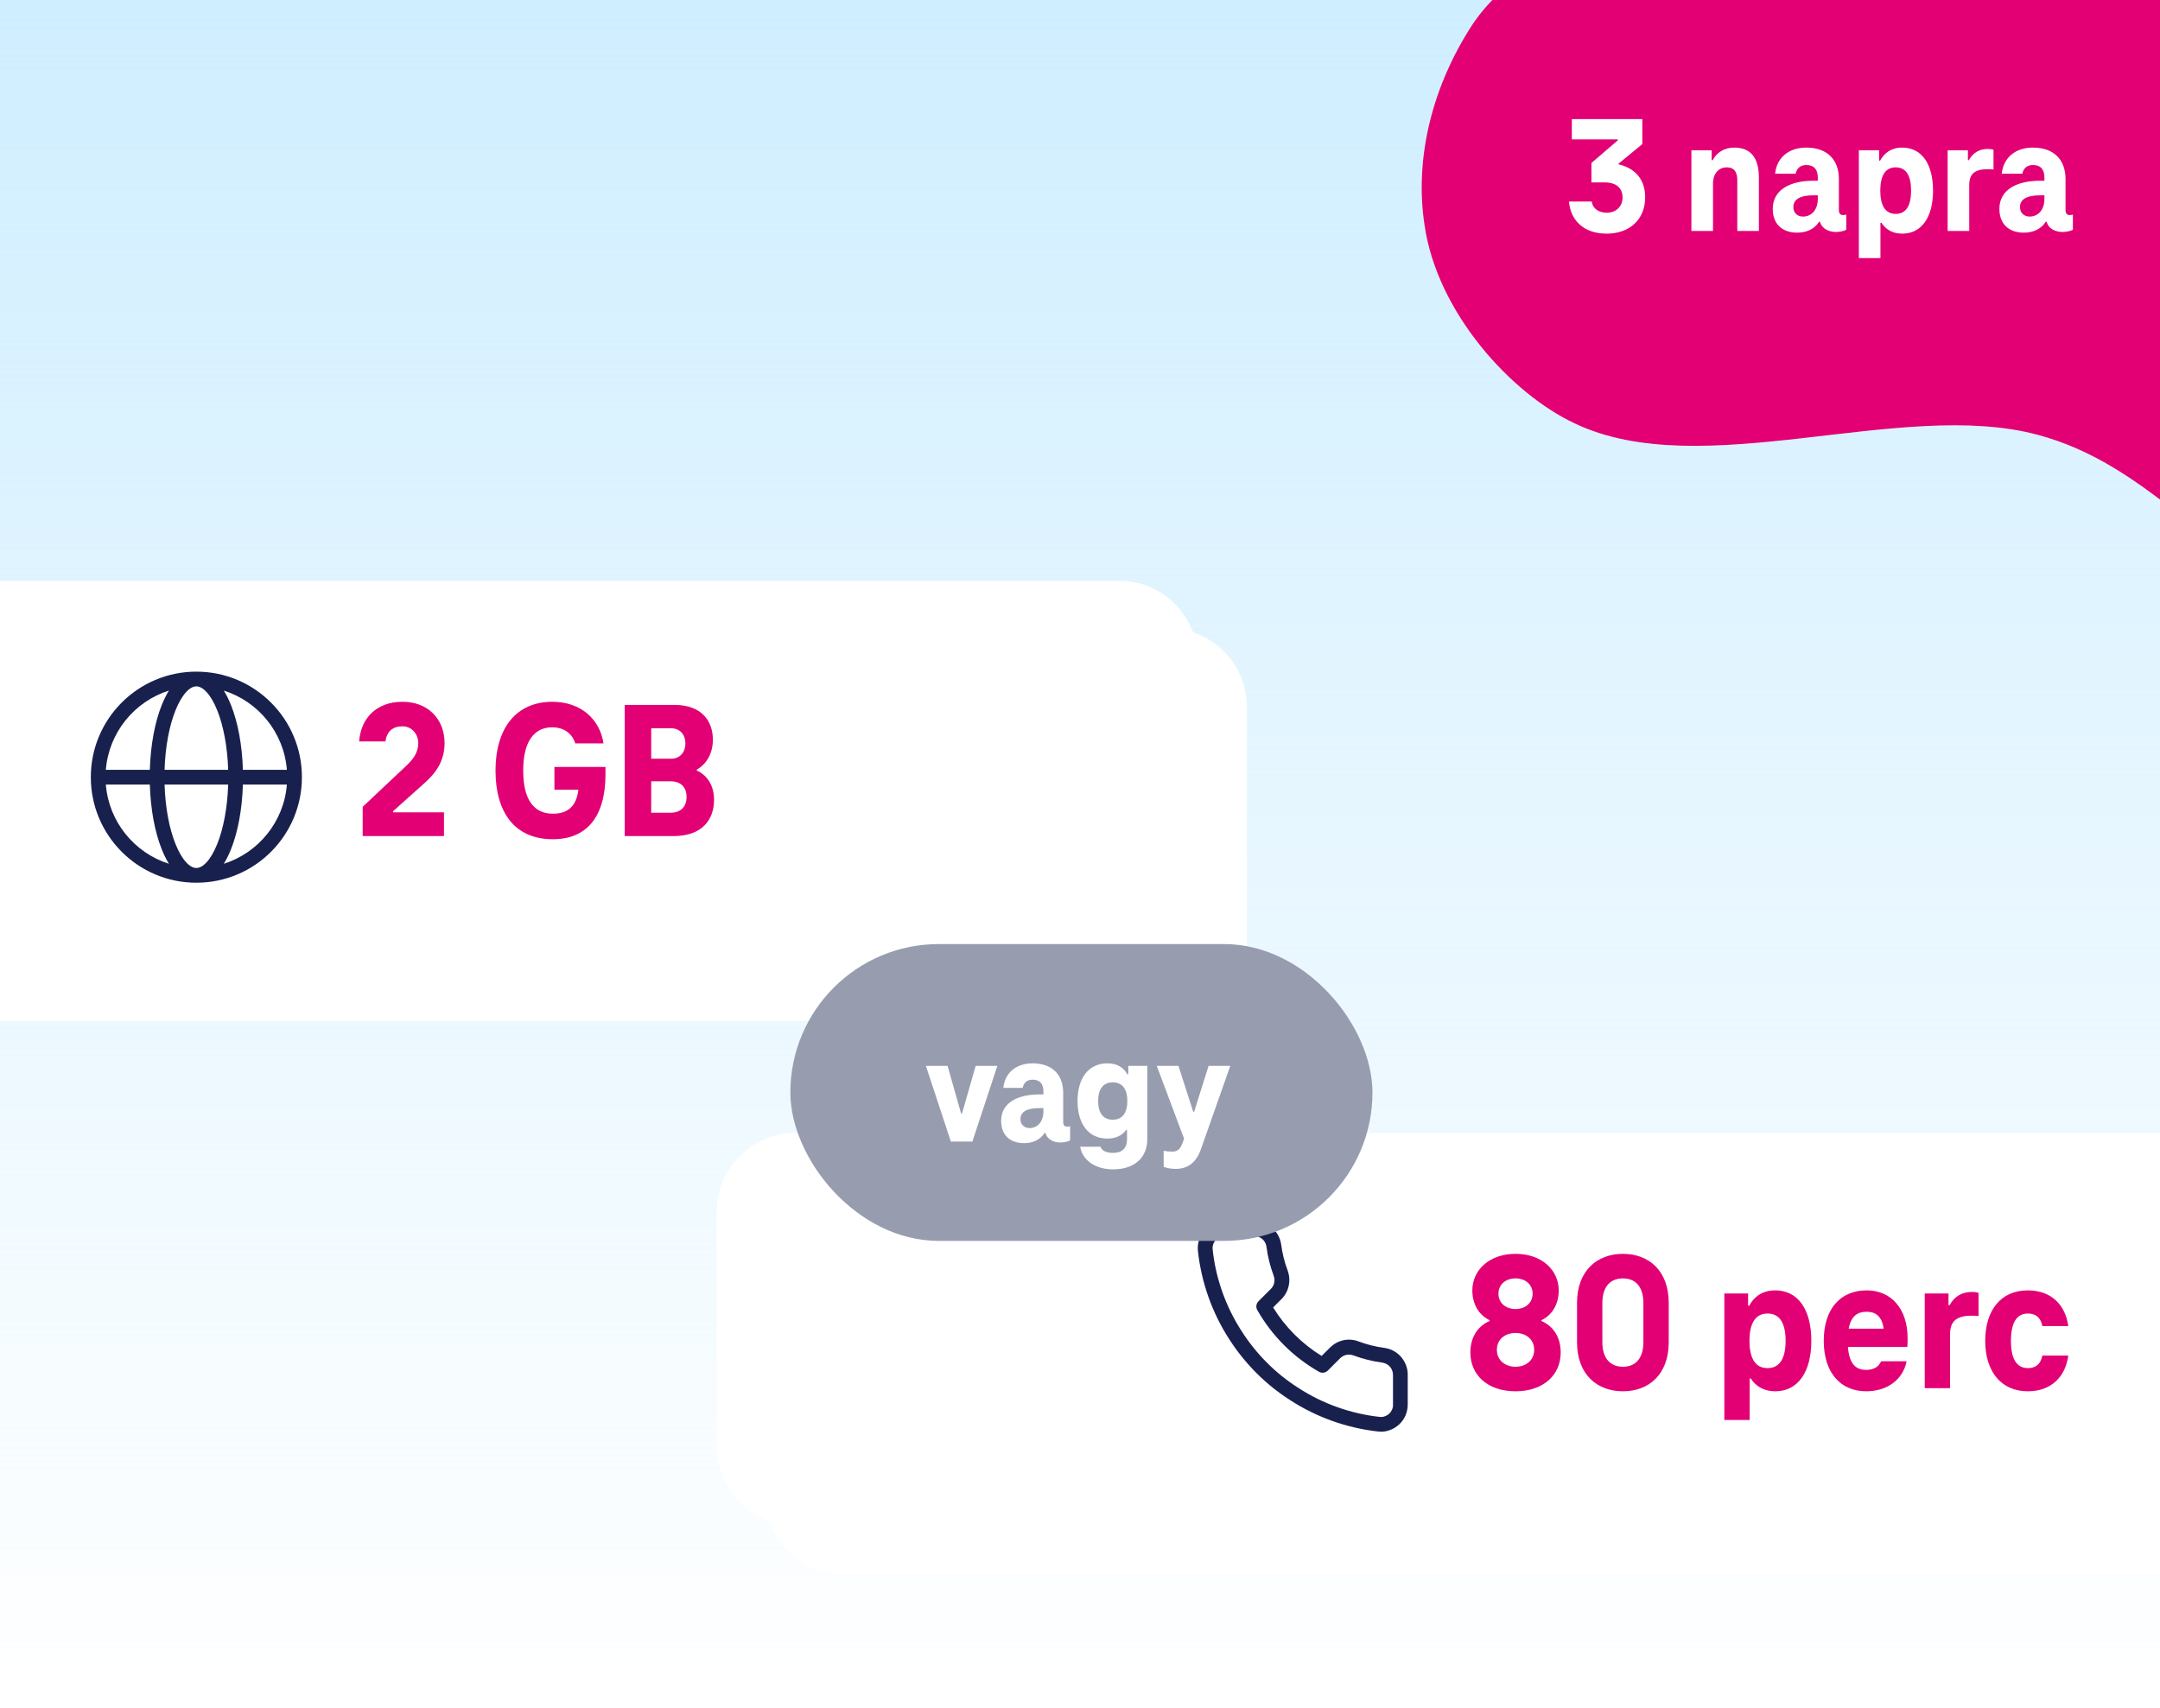
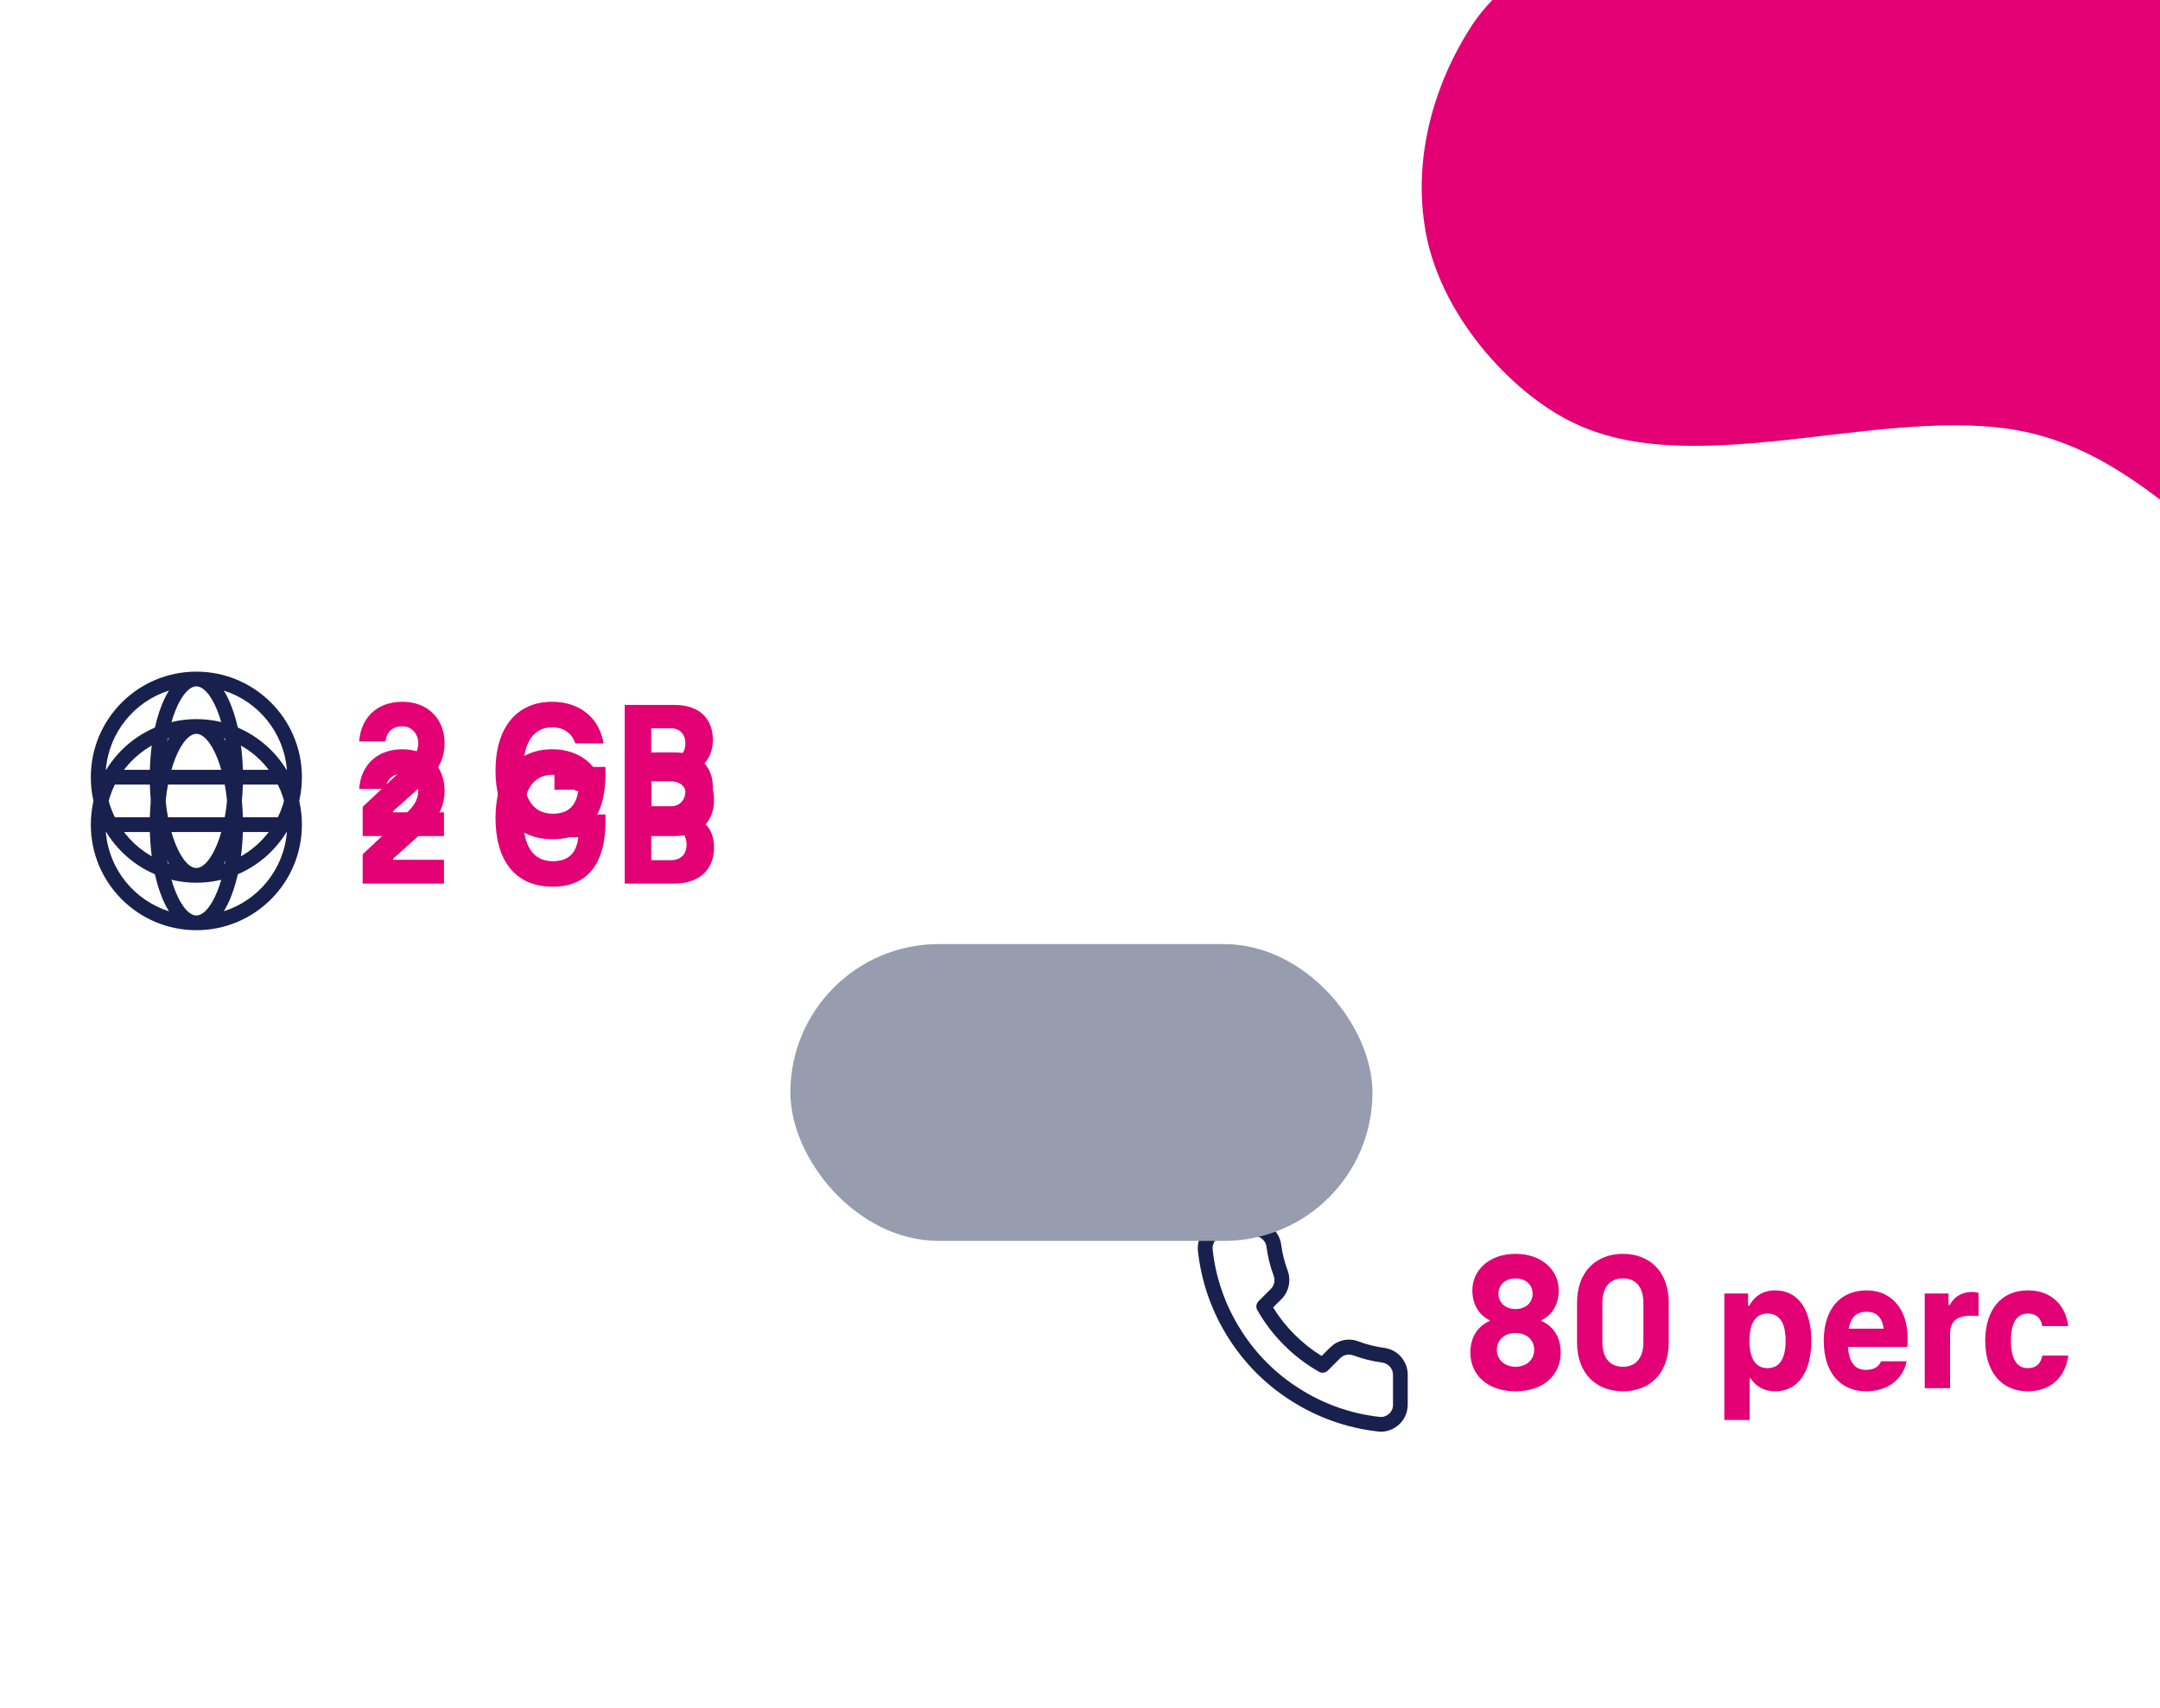
<svg xmlns="http://www.w3.org/2000/svg" width="220" height="174" viewBox="0 0 220 174" fill="none">
  <g clip-path="url(#clip0_1308_3434)">
-     <rect width="220" height="173.101" fill="url(#paint0_linear_1308_3434)" />
    <g filter="url(#filter0_d_1308_3434)">
      <path d="M0 60H119C123.418 60 127 63.582 127 68V92C127 96.418 123.418 100 119 100H0V60Z" fill="white" />
      <path fill-rule="evenodd" clip-rule="evenodd" d="M10.78 79.25H15.261C15.334 76.711 15.776 74.398 16.475 72.65C16.69 72.112 16.934 71.617 17.207 71.179C13.692 72.291 11.085 75.446 10.78 79.25ZM20 69.25C14.063 69.25 9.25 74.063 9.25 80C9.25 85.937 14.063 90.75 20 90.75C25.937 90.75 30.75 85.937 30.75 80C30.75 74.063 25.937 69.25 20 69.25ZM20 70.75C19.72 70.75 19.378 70.888 18.988 71.301C18.596 71.715 18.209 72.355 17.868 73.207C17.252 74.749 16.834 76.865 16.761 79.25H23.239C23.166 76.865 22.748 74.749 22.132 73.207C21.791 72.355 21.404 71.715 21.012 71.301C20.622 70.888 20.28 70.75 20 70.75ZM24.739 79.25C24.666 76.711 24.224 74.398 23.525 72.65C23.31 72.112 23.066 71.617 22.793 71.179C26.308 72.291 28.915 75.446 29.22 79.25H24.739ZM23.239 80.75H16.761C16.834 83.135 17.252 85.251 17.868 86.793C18.209 87.645 18.596 88.285 18.988 88.699C19.378 89.111 19.72 89.25 20 89.25C20.28 89.25 20.622 89.111 21.012 88.699C21.404 88.285 21.791 87.645 22.132 86.793C22.748 85.251 23.166 83.135 23.239 80.75ZM22.793 88.821C23.066 88.383 23.31 87.887 23.525 87.35C24.224 85.602 24.666 83.289 24.739 80.75H29.22C28.915 84.554 26.308 87.709 22.793 88.821ZM17.207 88.821C16.934 88.383 16.69 87.887 16.475 87.35C15.776 85.602 15.334 83.289 15.261 80.75H10.78C11.085 84.554 13.692 87.709 17.207 88.821Z" fill="#18214D" />
      <path d="M36.94 86V83.02L41.4 78.82C42.02 78.22 42.6 77.56 42.6 76.52C42.6 75.66 41.98 74.82 41 74.82C40.02 74.82 39.4 75.32 39.26 76.36H36.58C36.74 74.08 38.26 72.32 41 72.32C43.58 72.32 45.28 74.08 45.28 76.52C45.28 78.38 44.38 79.58 43.24 80.6L40.04 83.46V83.58H45.22V86H36.94ZM56.469 78.96H61.669V79.7C61.669 84.12 59.69 86.32 56.309 86.32C52.429 86.32 50.469 83.6 50.469 79.32C50.469 75.04 52.55 72.32 56.249 72.32C59.13 72.32 61.09 74.06 61.469 76.56H58.59C58.289 75.56 57.429 74.92 56.249 74.92C54.349 74.92 53.289 76.44 53.289 79.32C53.289 82.2 54.309 83.72 56.309 83.72C57.749 83.72 58.69 83.06 58.91 81.28H56.469V78.96ZM70.967 79.32C72.087 79.84 72.727 80.9 72.727 82.3C72.727 84.34 71.507 86 68.607 86H63.627V72.64H68.707C71.447 72.64 72.607 74.26 72.607 76.18C72.607 77.56 71.987 78.64 70.967 79.24V79.32ZM68.347 75.02H66.327V78.12H68.347C69.247 78.12 69.807 77.48 69.807 76.56C69.807 75.62 69.227 75.02 68.347 75.02ZM68.287 83.62C69.347 83.62 69.927 83.02 69.927 82C69.927 81.02 69.347 80.42 68.287 80.42H66.327V83.62H68.287Z" fill="#E20074" />
    </g>
    <g filter="url(#filter1_d_1308_3434)">
      <path d="M78 124.396C78 119.977 81.582 116.396 86 116.396H225V156.396H86C81.582 156.396 78 152.814 78 148.396V124.396Z" fill="white" />
      <path d="M145.64 146.826C145.56 146.826 145.47 146.826 145.39 146.816C142.2 146.466 139.1 145.366 136.42 143.626C133.93 142.046 131.78 139.886 130.19 137.396C128.45 134.706 127.35 131.596 127.01 128.406C126.97 128.016 127.01 127.636 127.14 127.266C127.26 126.896 127.46 126.576 127.72 126.286C127.98 126.006 128.29 125.776 128.64 125.626C128.99 125.476 129.36 125.396 129.75 125.396H132.75C133.38 125.386 134.06 125.626 134.56 126.066C135.07 126.506 135.4 127.106 135.49 127.766C135.61 128.676 135.83 129.566 136.15 130.416C136.33 130.906 136.37 131.436 136.26 131.956C136.15 132.476 135.9 132.946 135.53 133.316L134.67 134.176C135.91 136.186 137.6 137.876 139.61 139.116L140.47 138.256C140.85 137.886 141.32 137.626 141.83 137.516C142.35 137.406 142.88 137.446 143.37 137.636C144.22 137.956 145.11 138.176 146.01 138.296C146.69 138.396 147.3 138.726 147.73 139.246C148.16 139.766 148.4 140.416 148.38 141.086V144.076C148.38 144.446 148.3 144.836 148.15 145.186C148 145.536 147.77 145.846 147.49 146.106C147.2 146.366 146.88 146.566 146.51 146.686C146.22 146.786 145.93 146.836 145.63 146.836L145.64 146.826ZM132.77 126.896H129.75C129.58 126.896 129.4 126.936 129.25 127.006C129.09 127.076 128.95 127.176 128.83 127.306C128.71 127.436 128.62 127.586 128.57 127.746C128.51 127.916 128.49 128.086 128.51 128.256C128.82 131.206 129.84 134.086 131.46 136.586C132.93 138.896 134.92 140.896 137.23 142.366C139.72 143.986 142.59 145.006 145.54 145.326C145.7 145.346 145.87 145.326 146.04 145.266C146.2 145.206 146.35 145.126 146.48 145.006C146.61 144.886 146.71 144.746 146.78 144.586C146.85 144.426 146.89 144.256 146.88 144.086V141.066C146.88 140.756 146.78 140.466 146.58 140.226C146.38 139.996 146.11 139.846 145.8 139.796C144.8 139.666 143.8 139.416 142.83 139.056C142.6 138.976 142.36 138.956 142.13 139.006C141.89 139.056 141.68 139.176 141.51 139.336L140.24 140.606C140 140.846 139.63 140.896 139.34 140.726C136.72 139.236 134.55 137.066 133.06 134.446C132.89 134.156 132.94 133.786 133.18 133.546L134.45 132.276C134.62 132.106 134.73 131.896 134.78 131.656C134.83 131.426 134.81 131.176 134.73 130.956C134.37 129.996 134.12 128.996 133.99 127.976C133.95 127.686 133.8 127.406 133.57 127.206C133.34 127.016 133.05 126.906 132.76 126.906L132.77 126.896Z" fill="#18214D" />
-       <path d="M154.76 138.776C154.76 137.236 155.48 136.096 156.72 135.556V135.476C155.6 134.936 154.96 133.816 154.96 132.436C154.96 130.416 156.64 128.716 159.36 128.716C162.08 128.716 163.76 130.416 163.76 132.436C163.76 133.816 163.12 134.936 162 135.476V135.556C163.24 136.096 163.96 137.236 163.96 138.776C163.96 141.036 162.22 142.716 159.36 142.716C156.5 142.716 154.76 141.036 154.76 138.776ZM157.62 132.776C157.62 133.716 158.36 134.336 159.36 134.336C160.36 134.336 161.1 133.716 161.1 132.776C161.1 131.836 160.36 131.216 159.36 131.216C158.36 131.216 157.62 131.836 157.62 132.776ZM157.46 138.496C157.46 139.536 158.28 140.216 159.36 140.216C160.44 140.216 161.26 139.536 161.26 138.496C161.26 137.436 160.44 136.776 159.36 136.776C158.28 136.776 157.46 137.436 157.46 138.496ZM170.303 142.716C167.683 142.716 165.623 141.016 165.623 137.716V133.716C165.623 130.416 167.683 128.716 170.303 128.716C172.923 128.716 174.963 130.416 174.963 133.716V137.716C174.963 141.016 172.923 142.716 170.303 142.716ZM170.303 140.216C171.483 140.216 172.383 139.476 172.383 137.696V133.736C172.383 131.956 171.483 131.216 170.303 131.216C169.103 131.216 168.203 131.956 168.203 133.736V137.696C168.203 139.476 169.103 140.216 170.303 140.216ZM185.807 132.436C188.167 132.436 189.487 134.436 189.487 137.576C189.487 140.696 188.167 142.716 185.807 142.716C184.627 142.716 183.807 142.176 183.327 141.416H183.207V145.636H180.627V132.756H183.047V133.996H183.167C183.647 133.096 184.487 132.436 185.807 132.436ZM185.027 140.356C186.267 140.356 186.867 139.376 186.867 137.576C186.867 135.776 186.267 134.796 185.027 134.796C183.787 134.796 183.187 135.796 183.187 137.576C183.187 139.356 183.787 140.356 185.027 140.356ZM199.293 137.296C199.293 137.636 199.293 137.976 199.253 138.196H193.213C193.353 140.016 194.093 140.536 195.073 140.536C195.833 140.536 196.353 140.236 196.593 139.656H199.193C198.813 141.556 197.193 142.716 195.073 142.716C192.493 142.716 190.753 140.856 190.753 137.576C190.753 134.336 192.433 132.436 195.133 132.436C197.653 132.436 199.293 134.356 199.293 137.296ZM195.133 134.616C194.193 134.616 193.533 135.036 193.293 136.336H196.853C196.673 135.036 195.993 134.616 195.133 134.616ZM205.838 132.596C206.058 132.596 206.298 132.616 206.518 132.696V135.056C206.258 135.016 206.018 135.016 205.817 135.016C204.258 135.016 203.618 135.596 203.618 136.896V142.396H201.038V132.756H203.458V133.936H203.578C204.038 133.076 204.818 132.596 205.838 132.596ZM207.198 137.576C207.198 134.456 208.798 132.436 211.538 132.436C213.958 132.436 215.378 133.956 215.658 136.076H213.018C212.858 135.256 212.398 134.796 211.538 134.796C210.378 134.796 209.818 135.776 209.818 137.576C209.818 139.376 210.378 140.356 211.538 140.356C212.398 140.356 212.858 139.896 213.018 139.076H215.658C215.378 141.196 213.958 142.716 211.538 142.716C208.798 142.716 207.198 140.676 207.198 137.576Z" fill="#E20074" />
    </g>
    <g filter="url(#filter2_d_1308_3434)">
-       <path d="M0 55.163H114C118.418 55.163 122 58.745 122 63.163V87.163C122 91.581 118.418 95.163 114 95.163H0V55.163Z" fill="white" />
      <path fill-rule="evenodd" clip-rule="evenodd" d="M10.78 74.413H15.261C15.334 71.873 15.776 69.561 16.475 67.813C16.69 67.275 16.934 66.779 17.207 66.342C13.692 67.454 11.085 70.609 10.78 74.413ZM20 64.413C14.063 64.413 9.25 69.226 9.25 75.163C9.25 81.1 14.063 85.913 20 85.913C25.937 85.913 30.75 81.1 30.75 75.163C30.75 69.226 25.937 64.413 20 64.413ZM20 65.913C19.72 65.913 19.378 66.051 18.988 66.464C18.596 66.878 18.209 67.518 17.868 68.37C17.252 69.911 16.834 72.028 16.761 74.413H23.239C23.166 72.028 22.748 69.911 22.132 68.37C21.791 67.518 21.404 66.878 21.012 66.464C20.622 66.051 20.28 65.913 20 65.913ZM24.739 74.413C24.666 71.873 24.224 69.561 23.525 67.813C23.31 67.275 23.066 66.779 22.793 66.342C26.308 67.454 28.915 70.609 29.22 74.413H24.739ZM23.239 75.913H16.761C16.834 78.298 17.252 80.414 17.868 81.955C18.209 82.808 18.596 83.447 18.988 83.862C19.378 84.274 19.72 84.413 20 84.413C20.28 84.413 20.622 84.274 21.012 83.862C21.404 83.447 21.791 82.808 22.132 81.955C22.748 80.414 23.166 78.298 23.239 75.913ZM22.793 83.984C23.066 83.546 23.31 83.05 23.525 82.512C24.224 80.765 24.666 78.452 24.739 75.913H29.22C28.915 79.717 26.308 82.872 22.793 83.984ZM17.207 83.984C16.934 83.546 16.69 83.05 16.475 82.512C15.776 80.765 15.334 78.452 15.261 75.913H10.78C11.085 79.717 13.692 82.872 17.207 83.984Z" fill="#18214D" />
      <path d="M36.94 81.163V78.183L41.4 73.983C42.02 73.383 42.6 72.723 42.6 71.683C42.6 70.823 41.98 69.983 41 69.983C40.02 69.983 39.4 70.483 39.26 71.523H36.58C36.74 69.243 38.26 67.483 41 67.483C43.58 67.483 45.28 69.243 45.28 71.683C45.28 73.543 44.38 74.743 43.24 75.763L40.04 78.623V78.743H45.22V81.163H36.94ZM56.469 74.123H61.669V74.863C61.669 79.283 59.69 81.483 56.309 81.483C52.429 81.483 50.469 78.763 50.469 74.483C50.469 70.203 52.55 67.483 56.249 67.483C59.13 67.483 61.09 69.223 61.469 71.723H58.59C58.289 70.723 57.429 70.083 56.249 70.083C54.349 70.083 53.289 71.603 53.289 74.483C53.289 77.363 54.309 78.883 56.309 78.883C57.749 78.883 58.69 78.223 58.91 76.443H56.469V74.123ZM70.967 74.483C72.087 75.003 72.727 76.063 72.727 77.463C72.727 79.503 71.507 81.163 68.607 81.163H63.627V67.803H68.707C71.447 67.803 72.607 69.423 72.607 71.343C72.607 72.723 71.987 73.803 70.967 74.403V74.483ZM68.347 70.183H66.327V73.283H68.347C69.247 73.283 69.807 72.643 69.807 71.723C69.807 70.783 69.227 70.183 68.347 70.183ZM68.287 78.783C69.347 78.783 69.927 78.183 69.927 77.163C69.927 76.183 69.347 75.583 68.287 75.583H66.327V78.783H68.287Z" fill="#E20074" />
    </g>
    <g filter="url(#filter3_d_1308_3434)">
      <path d="M73 119.396C73 114.977 76.582 111.396 81 111.396H220V151.396H81C76.582 151.396 73 147.814 73 143.396V119.396Z" fill="white" />
      <path d="M140.64 141.826C140.56 141.826 140.47 141.826 140.39 141.816C137.2 141.466 134.1 140.366 131.42 138.626C128.93 137.046 126.78 134.886 125.19 132.396C123.45 129.706 122.35 126.596 122.01 123.406C121.97 123.016 122.01 122.636 122.14 122.266C122.26 121.896 122.46 121.576 122.72 121.286C122.98 121.006 123.29 120.776 123.64 120.626C123.99 120.476 124.36 120.396 124.75 120.396H127.75C128.38 120.386 129.06 120.626 129.56 121.066C130.07 121.506 130.4 122.106 130.49 122.766C130.61 123.676 130.83 124.566 131.15 125.416C131.33 125.906 131.37 126.436 131.26 126.956C131.15 127.476 130.9 127.946 130.53 128.316L129.67 129.176C130.91 131.186 132.6 132.876 134.61 134.116L135.47 133.256C135.85 132.886 136.32 132.626 136.83 132.516C137.35 132.406 137.88 132.446 138.37 132.636C139.22 132.956 140.11 133.176 141.01 133.296C141.69 133.396 142.3 133.726 142.73 134.246C143.16 134.766 143.4 135.416 143.38 136.086V139.076C143.38 139.446 143.3 139.836 143.15 140.186C143 140.536 142.77 140.846 142.49 141.106C142.2 141.366 141.88 141.566 141.51 141.686C141.22 141.786 140.93 141.836 140.63 141.836L140.64 141.826ZM127.77 121.896H124.75C124.58 121.896 124.4 121.936 124.25 122.006C124.09 122.076 123.95 122.176 123.83 122.306C123.71 122.436 123.62 122.586 123.57 122.746C123.51 122.916 123.49 123.086 123.51 123.256C123.82 126.206 124.84 129.086 126.46 131.586C127.93 133.896 129.92 135.896 132.23 137.366C134.72 138.986 137.59 140.006 140.54 140.326C140.7 140.346 140.87 140.326 141.04 140.266C141.2 140.206 141.35 140.126 141.48 140.006C141.61 139.886 141.71 139.746 141.78 139.586C141.85 139.426 141.89 139.256 141.88 139.086V136.066C141.88 135.756 141.78 135.466 141.58 135.226C141.38 134.996 141.11 134.846 140.8 134.796C139.8 134.666 138.8 134.416 137.83 134.056C137.6 133.976 137.36 133.956 137.13 134.006C136.89 134.056 136.68 134.176 136.51 134.336L135.24 135.606C135 135.846 134.63 135.896 134.34 135.726C131.72 134.236 129.55 132.066 128.06 129.446C127.89 129.156 127.94 128.786 128.18 128.546L129.45 127.276C129.62 127.106 129.73 126.896 129.78 126.656C129.83 126.426 129.81 126.176 129.73 125.956C129.37 124.996 129.12 123.996 128.99 122.976C128.95 122.686 128.8 122.406 128.57 122.206C128.34 122.016 128.05 121.906 127.76 121.906L127.77 121.896Z" fill="#18214D" />
      <path d="M149.76 133.776C149.76 132.236 150.48 131.096 151.72 130.556V130.476C150.6 129.936 149.96 128.816 149.96 127.436C149.96 125.416 151.64 123.716 154.36 123.716C157.08 123.716 158.76 125.416 158.76 127.436C158.76 128.816 158.12 129.936 157 130.476V130.556C158.24 131.096 158.96 132.236 158.96 133.776C158.96 136.036 157.22 137.716 154.36 137.716C151.5 137.716 149.76 136.036 149.76 133.776ZM152.62 127.776C152.62 128.716 153.36 129.336 154.36 129.336C155.36 129.336 156.1 128.716 156.1 127.776C156.1 126.836 155.36 126.216 154.36 126.216C153.36 126.216 152.62 126.836 152.62 127.776ZM152.46 133.496C152.46 134.536 153.28 135.216 154.36 135.216C155.44 135.216 156.26 134.536 156.26 133.496C156.26 132.436 155.44 131.776 154.36 131.776C153.28 131.776 152.46 132.436 152.46 133.496ZM165.303 137.716C162.683 137.716 160.623 136.016 160.623 132.716V128.716C160.623 125.416 162.683 123.716 165.303 123.716C167.923 123.716 169.963 125.416 169.963 128.716V132.716C169.963 136.016 167.923 137.716 165.303 137.716ZM165.303 135.216C166.483 135.216 167.383 134.476 167.383 132.696V128.736C167.383 126.956 166.483 126.216 165.303 126.216C164.103 126.216 163.203 126.956 163.203 128.736V132.696C163.203 134.476 164.103 135.216 165.303 135.216ZM180.807 127.436C183.167 127.436 184.487 129.436 184.487 132.576C184.487 135.696 183.167 137.716 180.807 137.716C179.627 137.716 178.807 137.176 178.327 136.416H178.207V140.636H175.627V127.756H178.047V128.996H178.167C178.647 128.096 179.487 127.436 180.807 127.436ZM180.027 135.356C181.267 135.356 181.867 134.376 181.867 132.576C181.867 130.776 181.267 129.796 180.027 129.796C178.787 129.796 178.187 130.796 178.187 132.576C178.187 134.356 178.787 135.356 180.027 135.356ZM194.293 132.296C194.293 132.636 194.293 132.976 194.253 133.196H188.213C188.353 135.016 189.093 135.536 190.073 135.536C190.833 135.536 191.353 135.236 191.593 134.656H194.193C193.813 136.556 192.193 137.716 190.073 137.716C187.493 137.716 185.753 135.856 185.753 132.576C185.753 129.336 187.433 127.436 190.133 127.436C192.653 127.436 194.293 129.356 194.293 132.296ZM190.133 129.616C189.193 129.616 188.533 130.036 188.293 131.336H191.853C191.673 130.036 190.993 129.616 190.133 129.616ZM200.838 127.596C201.058 127.596 201.298 127.616 201.518 127.696V130.056C201.258 130.016 201.018 130.016 200.817 130.016C199.258 130.016 198.618 130.596 198.618 131.896V137.396H196.038V127.756H198.458V128.936H198.578C199.038 128.076 199.818 127.596 200.838 127.596ZM202.198 132.576C202.198 129.456 203.798 127.436 206.538 127.436C208.958 127.436 210.378 128.956 210.658 131.076H208.018C207.858 130.256 207.398 129.796 206.538 129.796C205.378 129.796 204.818 130.776 204.818 132.576C204.818 134.376 205.378 135.356 206.538 135.356C207.398 135.356 207.858 134.896 208.018 134.076H210.658C210.378 136.196 208.958 137.716 206.538 137.716C203.798 137.716 202.198 135.676 202.198 132.576Z" fill="#E20074" />
    </g>
    <g filter="url(#filter4_d_1308_3434)">
      <rect x="80.5" y="88.163" width="59.287" height="30.233" rx="15.116" fill="#979DAF" />
-       <path d="M99.375 100.567H101.583L99.039 108.279H96.847L94.303 100.567H96.511L97.887 105.415H97.983L99.375 100.567ZM108.672 106.759C108.816 106.759 108.912 106.743 108.992 106.711V108.167C108.752 108.295 108.32 108.375 108.016 108.375C107.408 108.375 106.688 108.135 106.48 107.399H106.4C105.936 108.119 105.168 108.439 104.304 108.439C102.832 108.439 101.968 107.575 101.968 106.167C101.968 104.343 103.616 103.479 105.856 103.479H106.272V103.175C106.272 102.423 105.936 101.975 105.168 101.975C104.576 101.975 104.256 102.327 104.16 102.807H102.192C102.352 101.239 103.536 100.311 105.168 100.311C107.216 100.311 108.288 101.511 108.288 103.319V106.295C108.288 106.615 108.448 106.759 108.672 106.759ZM103.936 106.007C103.936 106.567 104.352 106.903 104.848 106.903C105.76 106.903 106.272 106.151 106.272 105.239V104.871H105.856C104.592 104.871 103.936 105.239 103.936 106.007ZM114.918 100.567H116.854V108.039C116.854 109.847 115.622 111.111 113.366 111.111C111.398 111.111 110.198 110.023 110.022 108.807H112.086C112.23 109.207 112.662 109.431 113.366 109.431C114.326 109.431 114.79 108.903 114.79 108.071V107.095H114.694C114.326 107.623 113.686 107.975 112.79 107.975C110.87 107.975 109.75 106.487 109.75 104.151C109.75 101.815 110.87 100.311 112.79 100.311C113.814 100.311 114.47 100.775 114.822 101.431H114.918V100.567ZM113.334 106.055C114.326 106.055 114.822 105.335 114.822 104.151C114.822 102.951 114.326 102.247 113.334 102.247C112.342 102.247 111.846 102.951 111.846 104.151C111.846 105.335 112.342 106.055 113.334 106.055ZM123.098 100.567H125.306L122.298 109.111C121.882 110.279 121.082 111.063 119.77 111.063C119.37 111.063 118.922 111.015 118.522 110.855V109.207C118.762 109.271 119.066 109.303 119.37 109.303C119.882 109.303 120.186 109.111 120.426 108.455L120.602 107.991L117.818 100.567H120.026L121.53 105.239H121.626L123.098 100.567Z" fill="white" />
    </g>
    <path d="M246.559 -64.862C237.097 -68.224 225.842 -66.741 218.023 -60.564C211.858 -55.714 207.884 -48.454 203.542 -41.821C197.071 -32.188 189.055 -23.528 179.807 -16.253C171.273 -9.526 155.889 -6.463 149.951 2.533C146.008 8.575 144.019 15.902 145.092 22.924C146.368 31.836 153.903 40.09 160.385 43.126C173.397 49.332 193.584 40.532 207.559 44.293C218.866 47.319 224.52 56.676 235.433 60.743C244.625 64.198 255.512 62.089 262.968 55.735C270.424 49.382 274.138 39.194 272.853 29.381C272.007 22.582 268.779 16.308 266.763 9.613L266.716 9.478C264.752 3.369 264.632 -3.077 266.093 -9.316C266.523 -11.124 266.953 -12.933 267.248 -14.694C269.164 -24.41 269.993 -34.654 266.909 -43.997C263.644 -53.427 256.067 -61.365 246.559 -64.862Z" fill="#E20074" />
-     <path d="M164.853 16.739C166.541 17.132 167.564 18.274 167.564 20.099C167.564 22.367 165.961 23.8 163.642 23.8C161.186 23.8 159.941 22.316 159.804 20.526H162.124C162.226 21.293 162.891 21.668 163.642 21.668C164.614 21.668 165.262 21.02 165.262 20.116C165.262 19.212 164.682 18.581 163.437 18.581H162.09V16.603L164.767 14.301V14.198H160.094V12.135H167.274V14.676L164.853 16.671V16.739ZM176.639 15.034C178.31 15.034 179.146 16.074 179.146 18.087V23.527H176.946V18.36C176.946 17.558 176.656 17.047 175.872 17.047C175.036 17.047 174.473 17.695 174.473 18.701V23.527H172.273V15.307H174.337V16.313H174.439C174.866 15.512 175.65 15.034 176.639 15.034ZM187.704 21.907C187.857 21.907 187.96 21.89 188.045 21.856V23.408C187.789 23.544 187.329 23.629 187.005 23.629C186.356 23.629 185.589 23.374 185.367 22.589H185.282C184.787 23.357 183.969 23.698 183.048 23.698C181.479 23.698 180.558 22.777 180.558 21.276C180.558 19.332 182.315 18.411 184.702 18.411H185.146V18.087C185.146 17.285 184.787 16.808 183.969 16.808C183.338 16.808 182.997 17.183 182.894 17.695H180.797C180.967 16.023 182.229 15.034 183.969 15.034C186.152 15.034 187.294 16.313 187.294 18.24V21.412C187.294 21.753 187.465 21.907 187.704 21.907ZM182.656 21.105C182.656 21.702 183.099 22.06 183.628 22.06C184.6 22.06 185.146 21.259 185.146 20.287V19.895H184.702C183.355 19.895 182.656 20.287 182.656 21.105ZM193.745 15.034C195.757 15.034 196.883 16.739 196.883 19.417C196.883 22.078 195.757 23.8 193.745 23.8C192.738 23.8 192.039 23.34 191.63 22.691H191.528V26.29H189.328V15.307H191.391V16.364H191.493C191.903 15.597 192.619 15.034 193.745 15.034ZM193.079 21.788C194.137 21.788 194.648 20.952 194.648 19.417C194.648 17.882 194.137 17.047 193.079 17.047C192.022 17.047 191.51 17.899 191.51 19.417C191.51 20.935 192.022 21.788 193.079 21.788ZM202.464 15.171C202.652 15.171 202.856 15.188 203.044 15.256V17.268C202.822 17.234 202.617 17.234 202.447 17.234C201.117 17.234 200.571 17.729 200.571 18.837V23.527H198.371V15.307H200.435V16.313H200.537C200.929 15.58 201.594 15.171 202.464 15.171ZM210.787 21.907C210.94 21.907 211.043 21.89 211.128 21.856V23.408C210.872 23.544 210.412 23.629 210.088 23.629C209.44 23.629 208.672 23.374 208.451 22.589H208.365C207.871 23.357 207.052 23.698 206.131 23.698C204.562 23.698 203.641 22.777 203.641 21.276C203.641 19.332 205.398 18.411 207.785 18.411H208.229V18.087C208.229 17.285 207.871 16.808 207.052 16.808C206.421 16.808 206.08 17.183 205.978 17.695H203.88C204.051 16.023 205.313 15.034 207.052 15.034C209.235 15.034 210.378 16.313 210.378 18.24V21.412C210.378 21.753 210.548 21.907 210.787 21.907ZM205.739 21.105C205.739 21.702 206.182 22.06 206.711 22.06C207.683 22.06 208.229 21.259 208.229 20.287V19.895H207.785C206.438 19.895 205.739 20.287 205.739 21.105Z" fill="white" />
  </g>
  <defs>
    <filter id="filter0_d_1308_3434" x="-4" y="60" width="135" height="48" filterUnits="userSpaceOnUse" color-interpolation-filters="sRGB">
      <feFlood flood-opacity="0" result="BackgroundImageFix" />
      <feColorMatrix in="SourceAlpha" type="matrix" values="0 0 0 0 0 0 0 0 0 0 0 0 0 0 0 0 0 0 127 0" result="hardAlpha" />
      <feOffset dy="4" />
      <feGaussianBlur stdDeviation="2" />
      <feColorMatrix type="matrix" values="0 0 0 0 0.094 0 0 0 0 0.129 0 0 0 0 0.302 0 0 0 0.1 0" />
      <feBlend mode="normal" in2="BackgroundImageFix" result="effect1_dropShadow_1308_3434" />
      <feBlend mode="normal" in="SourceGraphic" in2="effect1_dropShadow_1308_3434" result="shape" />
    </filter>
    <filter id="filter1_d_1308_3434" x="74" y="116.396" width="155" height="48" filterUnits="userSpaceOnUse" color-interpolation-filters="sRGB">
      <feFlood flood-opacity="0" result="BackgroundImageFix" />
      <feColorMatrix in="SourceAlpha" type="matrix" values="0 0 0 0 0 0 0 0 0 0 0 0 0 0 0 0 0 0 127 0" result="hardAlpha" />
      <feOffset dy="4" />
      <feGaussianBlur stdDeviation="2" />
      <feColorMatrix type="matrix" values="0 0 0 0 0.094 0 0 0 0 0.129 0 0 0 0 0.302 0 0 0 0.1 0" />
      <feBlend mode="normal" in2="BackgroundImageFix" result="effect1_dropShadow_1308_3434" />
      <feBlend mode="normal" in="SourceGraphic" in2="effect1_dropShadow_1308_3434" result="shape" />
    </filter>
    <filter id="filter2_d_1308_3434" x="-4" y="55.163" width="130" height="48" filterUnits="userSpaceOnUse" color-interpolation-filters="sRGB">
      <feFlood flood-opacity="0" result="BackgroundImageFix" />
      <feColorMatrix in="SourceAlpha" type="matrix" values="0 0 0 0 0 0 0 0 0 0 0 0 0 0 0 0 0 0 127 0" result="hardAlpha" />
      <feOffset dy="4" />
      <feGaussianBlur stdDeviation="2" />
      <feColorMatrix type="matrix" values="0 0 0 0 0.094 0 0 0 0 0.129 0 0 0 0 0.302 0 0 0 0.1 0" />
      <feBlend mode="normal" in2="BackgroundImageFix" result="effect1_dropShadow_1308_3434" />
      <feBlend mode="normal" in="SourceGraphic" in2="effect1_dropShadow_1308_3434" result="shape" />
    </filter>
    <filter id="filter3_d_1308_3434" x="69" y="111.396" width="155" height="48" filterUnits="userSpaceOnUse" color-interpolation-filters="sRGB">
      <feFlood flood-opacity="0" result="BackgroundImageFix" />
      <feColorMatrix in="SourceAlpha" type="matrix" values="0 0 0 0 0 0 0 0 0 0 0 0 0 0 0 0 0 0 127 0" result="hardAlpha" />
      <feOffset dy="4" />
      <feGaussianBlur stdDeviation="2" />
      <feColorMatrix type="matrix" values="0 0 0 0 0.094 0 0 0 0 0.129 0 0 0 0 0.302 0 0 0 0.1 0" />
      <feBlend mode="normal" in2="BackgroundImageFix" result="effect1_dropShadow_1308_3434" />
      <feBlend mode="normal" in="SourceGraphic" in2="effect1_dropShadow_1308_3434" result="shape" />
    </filter>
    <filter id="filter4_d_1308_3434" x="70.5" y="86.163" width="79.287" height="50.233" filterUnits="userSpaceOnUse" color-interpolation-filters="sRGB">
      <feFlood flood-opacity="0" result="BackgroundImageFix" />
      <feColorMatrix in="SourceAlpha" type="matrix" values="0 0 0 0 0 0 0 0 0 0 0 0 0 0 0 0 0 0 127 0" result="hardAlpha" />
      <feOffset dy="8" />
      <feGaussianBlur stdDeviation="5" />
      <feColorMatrix type="matrix" values="0 0 0 0 0.094 0 0 0 0 0.129 0 0 0 0 0.302 0 0 0 0.1 0" />
      <feBlend mode="normal" in2="BackgroundImageFix" result="effect1_dropShadow_1308_3434" />
      <feBlend mode="normal" in="SourceGraphic" in2="effect1_dropShadow_1308_3434" result="shape" />
    </filter>
    <linearGradient id="paint0_linear_1308_3434" x1="110" y1="0" x2="110" y2="173.101" gradientUnits="userSpaceOnUse">
      <stop stop-color="#CFEEFF" />
      <stop offset="1" stop-color="#CFEEFF" stop-opacity="0" />
    </linearGradient>
    <clipPath id="clip0_1308_3434">
      <rect width="220" height="173.101" fill="white" />
    </clipPath>
  </defs>
</svg>